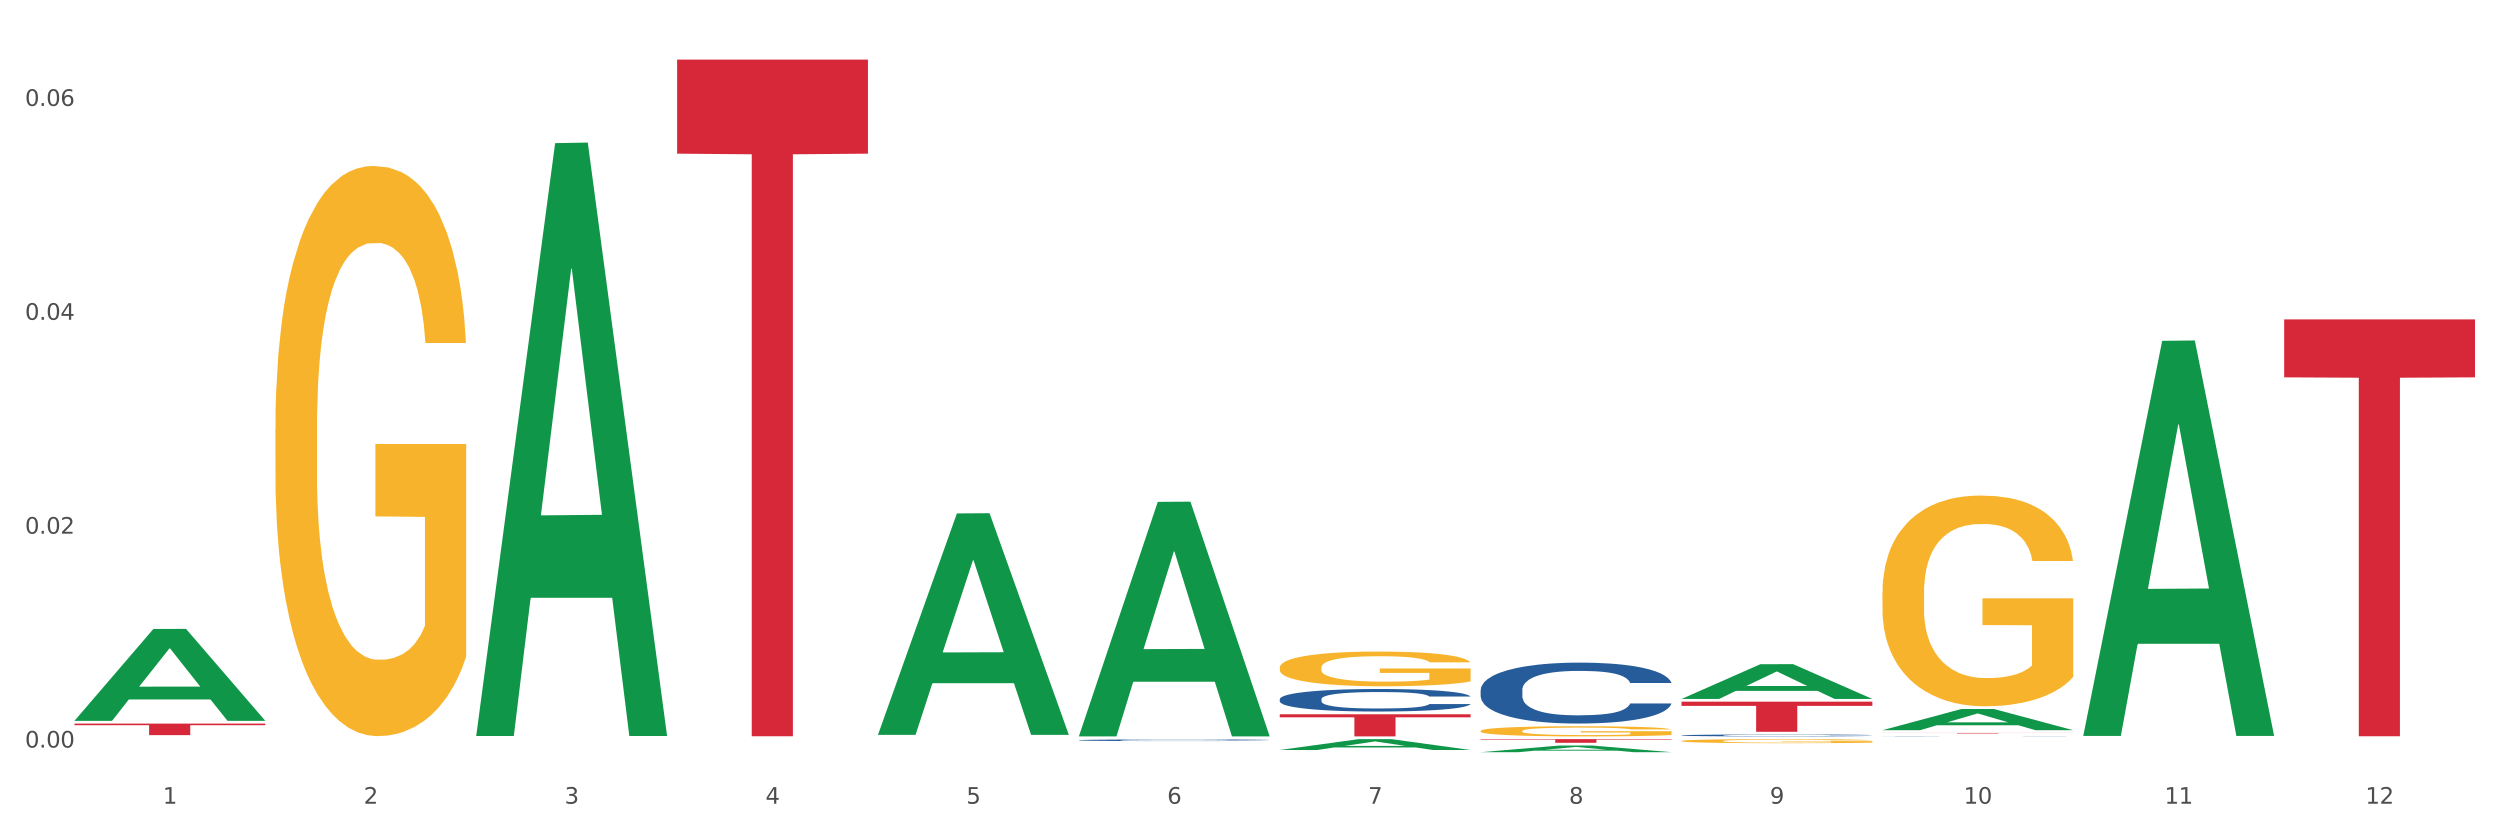
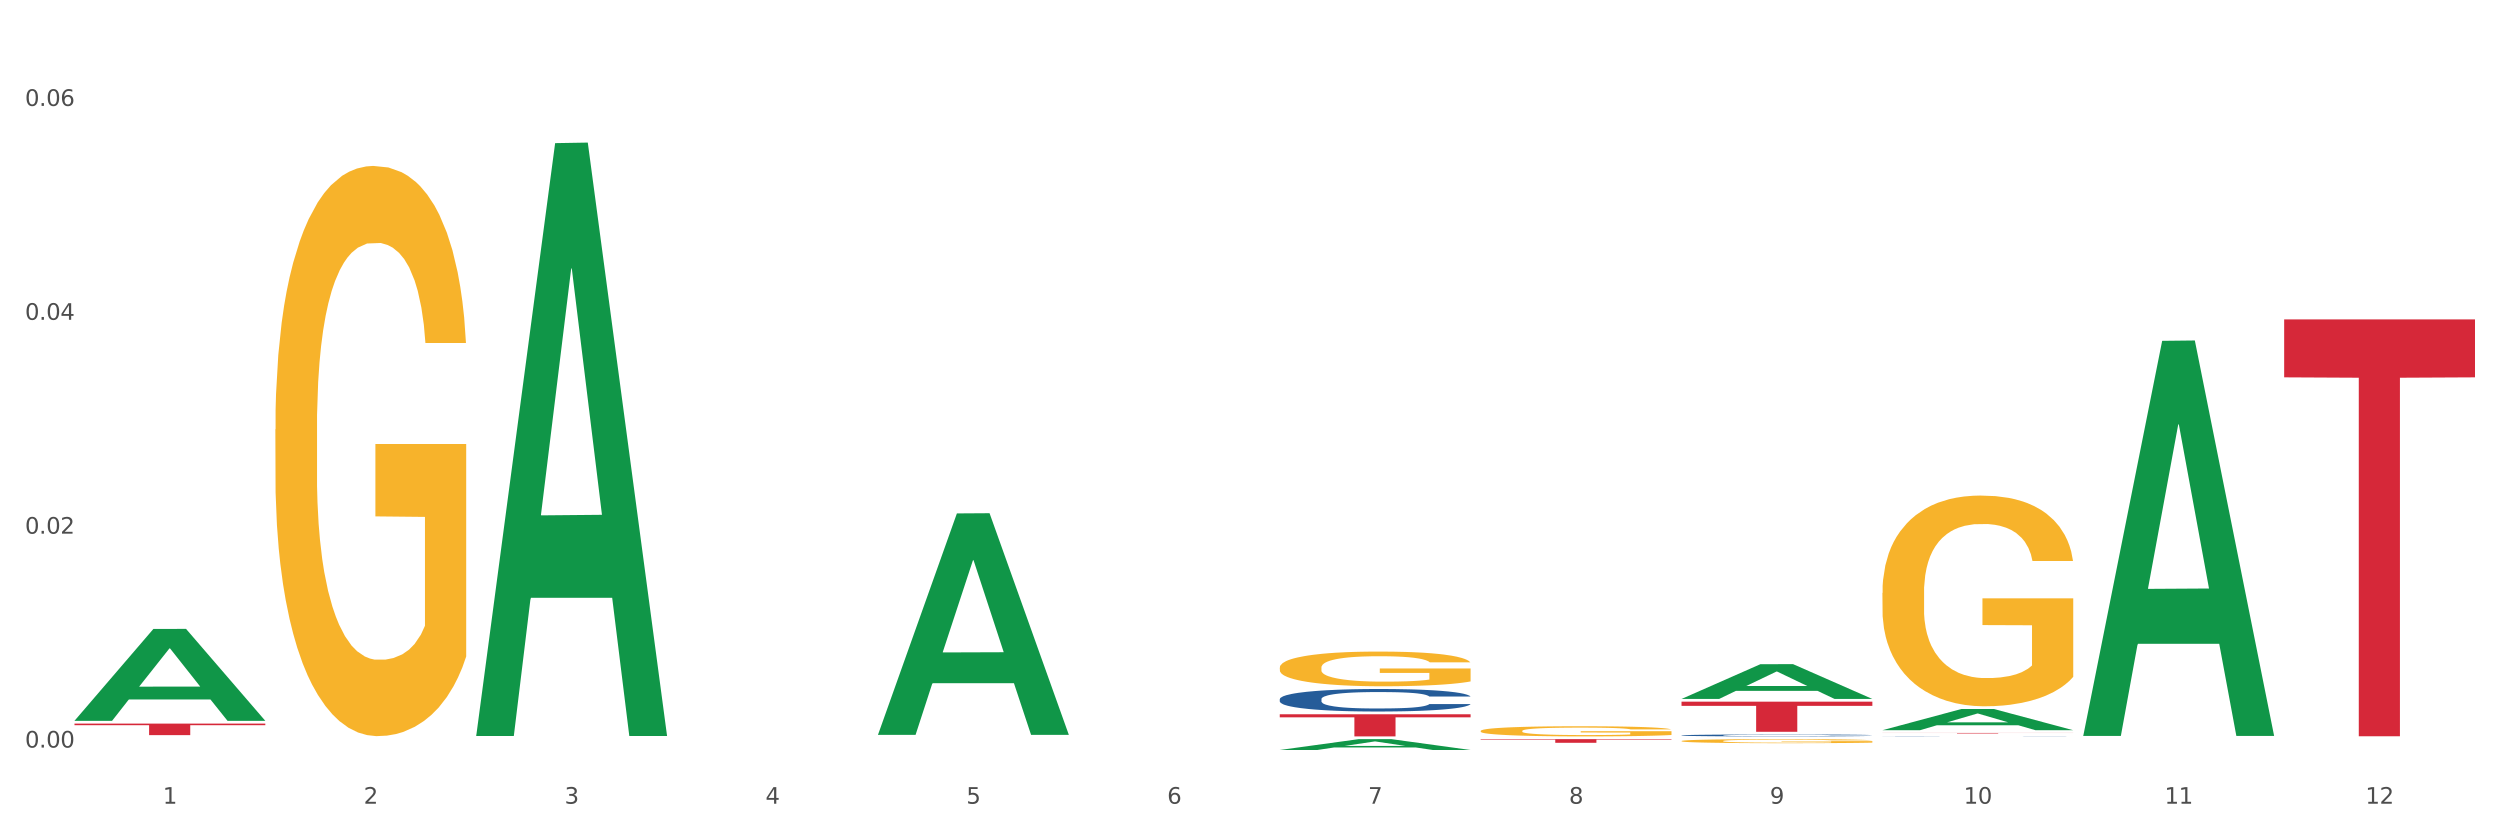
<svg xmlns="http://www.w3.org/2000/svg" xmlns:xlink="http://www.w3.org/1999/xlink" width="1080pt" height="360pt" viewBox="0 0 1080 360" version="1.1">
  <rect x="0" y="0" width="1080" height="360" fill="#333333" stroke="none" />
  <defs>
    <style type="text/css">*{stroke-linejoin: round; stroke-linecap: butt}</style>
  </defs>
  <g id="figure_1">
    <g id="patch_1">
      <path d="M 0 360  L 1080 360  L 1080 0  L 0 0  z " style="fill: #ffffff; stroke: #ffffff; stroke-linejoin: miter" />
    </g>
    <g id="axes_1">
      <g id="matplotlib.axis_1">
        <g id="xtick_1">
          <g id="text_1">
            <g style="fill: #4d4d4d" transform="translate(70.342 347.204) scale(0.096 -0.096)">
              <defs>
                <path id="DejaVuSans-31" d="M 794 531  L 1825 531  L 1825 4091  L 703 3866  L 703 4441  L 1819 4666  L 2450 4666  L 2450 531  L 3481 531  L 3481 0  L 794 0  L 794 531  z " transform="scale(0.016)" />
              </defs>
              <use xlink:href="#DejaVuSans-31" />
            </g>
          </g>
        </g>
        <g id="xtick_2">
          <g id="text_2">
            <g style="fill: #4d4d4d" transform="translate(157.122 347.204) scale(0.096 -0.096)">
              <defs>
                <path id="DejaVuSans-32" d="M 1228 531  L 3431 531  L 3431 0  L 469 0  L 469 531  Q 828 903 1448 1529  Q 2069 2156 2228 2338  Q 2531 2678 2651 2914  Q 2772 3150 2772 3378  Q 2772 3750 2511 3984  Q 2250 4219 1831 4219  Q 1534 4219 1204 4116  Q 875 4013 500 3803  L 500 4441  Q 881 4594 1212 4672  Q 1544 4750 1819 4750  Q 2544 4750 2975 4387  Q 3406 4025 3406 3419  Q 3406 3131 3298 2873  Q 3191 2616 2906 2266  Q 2828 2175 2409 1742  Q 1991 1309 1228 531  z " transform="scale(0.016)" />
              </defs>
              <use xlink:href="#DejaVuSans-32" />
            </g>
          </g>
        </g>
        <g id="xtick_3">
          <g id="text_3">
            <g style="fill: #4d4d4d" transform="translate(243.902 347.204) scale(0.096 -0.096)">
              <defs>
                <path id="DejaVuSans-33" d="M 2597 2516  Q 3050 2419 3304 2112  Q 3559 1806 3559 1356  Q 3559 666 3084 287  Q 2609 -91 1734 -91  Q 1441 -91 1130 -33  Q 819 25 488 141  L 488 750  Q 750 597 1062 519  Q 1375 441 1716 441  Q 2309 441 2620 675  Q 2931 909 2931 1356  Q 2931 1769 2642 2001  Q 2353 2234 1838 2234  L 1294 2234  L 1294 2753  L 1863 2753  Q 2328 2753 2575 2939  Q 2822 3125 2822 3475  Q 2822 3834 2567 4026  Q 2313 4219 1838 4219  Q 1578 4219 1281 4162  Q 984 4106 628 3988  L 628 4550  Q 988 4650 1302 4700  Q 1616 4750 1894 4750  Q 2613 4750 3031 4423  Q 3450 4097 3450 3541  Q 3450 3153 3228 2886  Q 3006 2619 2597 2516  z " transform="scale(0.016)" />
              </defs>
              <use xlink:href="#DejaVuSans-33" />
            </g>
          </g>
        </g>
        <g id="xtick_4">
          <g id="text_4">
            <g style="fill: #4d4d4d" transform="translate(330.683 347.204) scale(0.096 -0.096)">
              <defs>
                <path id="DejaVuSans-34" d="M 2419 4116  L 825 1625  L 2419 1625  L 2419 4116  z M 2253 4666  L 3047 4666  L 3047 1625  L 3713 1625  L 3713 1100  L 3047 1100  L 3047 0  L 2419 0  L 2419 1100  L 313 1100  L 313 1709  L 2253 4666  z " transform="scale(0.016)" />
              </defs>
              <use xlink:href="#DejaVuSans-34" />
            </g>
          </g>
        </g>
        <g id="xtick_5">
          <g id="text_5">
            <g style="fill: #4d4d4d" transform="translate(417.463 347.204) scale(0.096 -0.096)">
              <defs>
                <path id="DejaVuSans-35" d="M 691 4666  L 3169 4666  L 3169 4134  L 1269 4134  L 1269 2991  Q 1406 3038 1543 3061  Q 1681 3084 1819 3084  Q 2600 3084 3056 2656  Q 3513 2228 3513 1497  Q 3513 744 3044 326  Q 2575 -91 1722 -91  Q 1428 -91 1123 -41  Q 819 9 494 109  L 494 744  Q 775 591 1075 516  Q 1375 441 1709 441  Q 2250 441 2565 725  Q 2881 1009 2881 1497  Q 2881 1984 2565 2268  Q 2250 2553 1709 2553  Q 1456 2553 1204 2497  Q 953 2441 691 2322  L 691 4666  z " transform="scale(0.016)" />
              </defs>
              <use xlink:href="#DejaVuSans-35" />
            </g>
          </g>
        </g>
        <g id="xtick_6">
          <g id="text_6">
            <g style="fill: #4d4d4d" transform="translate(504.243 347.204) scale(0.096 -0.096)">
              <defs>
                <path id="DejaVuSans-36" d="M 2113 2584  Q 1688 2584 1439 2293  Q 1191 2003 1191 1497  Q 1191 994 1439 701  Q 1688 409 2113 409  Q 2538 409 2786 701  Q 3034 994 3034 1497  Q 3034 2003 2786 2293  Q 2538 2584 2113 2584  z M 3366 4563  L 3366 3988  Q 3128 4100 2886 4159  Q 2644 4219 2406 4219  Q 1781 4219 1451 3797  Q 1122 3375 1075 2522  Q 1259 2794 1537 2939  Q 1816 3084 2150 3084  Q 2853 3084 3261 2657  Q 3669 2231 3669 1497  Q 3669 778 3244 343  Q 2819 -91 2113 -91  Q 1303 -91 875 529  Q 447 1150 447 2328  Q 447 3434 972 4092  Q 1497 4750 2381 4750  Q 2619 4750 2861 4703  Q 3103 4656 3366 4563  z " transform="scale(0.016)" />
              </defs>
              <use xlink:href="#DejaVuSans-36" />
            </g>
          </g>
        </g>
        <g id="xtick_7">
          <g id="text_7">
            <g style="fill: #4d4d4d" transform="translate(591.024 347.204) scale(0.096 -0.096)">
              <defs>
                <path id="DejaVuSans-37" d="M 525 4666  L 3525 4666  L 3525 4397  L 1831 0  L 1172 0  L 2766 4134  L 525 4134  L 525 4666  z " transform="scale(0.016)" />
              </defs>
              <use xlink:href="#DejaVuSans-37" />
            </g>
          </g>
        </g>
        <g id="xtick_8">
          <g id="text_8">
            <g style="fill: #4d4d4d" transform="translate(677.804 347.204) scale(0.096 -0.096)">
              <defs>
                <path id="DejaVuSans-38" d="M 2034 2216  Q 1584 2216 1326 1975  Q 1069 1734 1069 1313  Q 1069 891 1326 650  Q 1584 409 2034 409  Q 2484 409 2743 651  Q 3003 894 3003 1313  Q 3003 1734 2745 1975  Q 2488 2216 2034 2216  z M 1403 2484  Q 997 2584 770 2862  Q 544 3141 544 3541  Q 544 4100 942 4425  Q 1341 4750 2034 4750  Q 2731 4750 3128 4425  Q 3525 4100 3525 3541  Q 3525 3141 3298 2862  Q 3072 2584 2669 2484  Q 3125 2378 3379 2068  Q 3634 1759 3634 1313  Q 3634 634 3220 271  Q 2806 -91 2034 -91  Q 1263 -91 848 271  Q 434 634 434 1313  Q 434 1759 690 2068  Q 947 2378 1403 2484  z M 1172 3481  Q 1172 3119 1398 2916  Q 1625 2713 2034 2713  Q 2441 2713 2670 2916  Q 2900 3119 2900 3481  Q 2900 3844 2670 4047  Q 2441 4250 2034 4250  Q 1625 4250 1398 4047  Q 1172 3844 1172 3481  z " transform="scale(0.016)" />
              </defs>
              <use xlink:href="#DejaVuSans-38" />
            </g>
          </g>
        </g>
        <g id="xtick_9">
          <g id="text_9">
            <g style="fill: #4d4d4d" transform="translate(764.584 347.204) scale(0.096 -0.096)">
              <defs>
                <path id="DejaVuSans-39" d="M 703 97  L 703 672  Q 941 559 1184 500  Q 1428 441 1663 441  Q 2288 441 2617 861  Q 2947 1281 2994 2138  Q 2813 1869 2534 1725  Q 2256 1581 1919 1581  Q 1219 1581 811 2004  Q 403 2428 403 3163  Q 403 3881 828 4315  Q 1253 4750 1959 4750  Q 2769 4750 3195 4129  Q 3622 3509 3622 2328  Q 3622 1225 3098 567  Q 2575 -91 1691 -91  Q 1453 -91 1209 -44  Q 966 3 703 97  z M 1959 2075  Q 2384 2075 2632 2365  Q 2881 2656 2881 3163  Q 2881 3666 2632 3958  Q 2384 4250 1959 4250  Q 1534 4250 1286 3958  Q 1038 3666 1038 3163  Q 1038 2656 1286 2365  Q 1534 2075 1959 2075  z " transform="scale(0.016)" />
              </defs>
              <use xlink:href="#DejaVuSans-39" />
            </g>
          </g>
        </g>
        <g id="xtick_10">
          <g id="text_10">
            <g style="fill: #4d4d4d" transform="translate(848.311 347.204) scale(0.096 -0.096)">
              <defs>
                <path id="DejaVuSans-30" d="M 2034 4250  Q 1547 4250 1301 3770  Q 1056 3291 1056 2328  Q 1056 1369 1301 889  Q 1547 409 2034 409  Q 2525 409 2770 889  Q 3016 1369 3016 2328  Q 3016 3291 2770 3770  Q 2525 4250 2034 4250  z M 2034 4750  Q 2819 4750 3233 4129  Q 3647 3509 3647 2328  Q 3647 1150 3233 529  Q 2819 -91 2034 -91  Q 1250 -91 836 529  Q 422 1150 422 2328  Q 422 3509 836 4129  Q 1250 4750 2034 4750  z " transform="scale(0.016)" />
              </defs>
              <use xlink:href="#DejaVuSans-31" />
              <use xlink:href="#DejaVuSans-30" transform="translate(63.623 0)" />
            </g>
          </g>
        </g>
        <g id="xtick_11">
          <g id="text_11">
            <g style="fill: #4d4d4d" transform="translate(935.091 347.204) scale(0.096 -0.096)">
              <use xlink:href="#DejaVuSans-31" />
              <use xlink:href="#DejaVuSans-31" transform="translate(63.623 0)" />
            </g>
          </g>
        </g>
        <g id="xtick_12">
          <g id="text_12">
            <g style="fill: #4d4d4d" transform="translate(1021.871 347.204) scale(0.096 -0.096)">
              <use xlink:href="#DejaVuSans-31" />
              <use xlink:href="#DejaVuSans-32" transform="translate(63.623 0)" />
            </g>
          </g>
        </g>
        <g id="xtick_13" />
        <g id="xtick_14" />
        <g id="xtick_15" />
        <g id="xtick_16" />
        <g id="xtick_17" />
        <g id="xtick_18" />
        <g id="xtick_19" />
        <g id="xtick_20" />
        <g id="xtick_21" />
        <g id="xtick_22" />
        <g id="xtick_23" />
      </g>
      <g id="matplotlib.axis_2">
        <g id="ytick_1">
          <g id="text_13">
            <g style="fill: #4d4d4d" transform="translate(10.8 322.953) scale(0.096 -0.096)">
              <defs>
                <path id="DejaVuSans-2e" d="M 684 794  L 1344 794  L 1344 0  L 684 0  L 684 794  z " transform="scale(0.016)" />
              </defs>
              <use xlink:href="#DejaVuSans-30" />
              <use xlink:href="#DejaVuSans-2e" transform="translate(63.623 0)" />
              <use xlink:href="#DejaVuSans-30" transform="translate(95.41 0)" />
              <use xlink:href="#DejaVuSans-30" transform="translate(159.033 0)" />
            </g>
          </g>
        </g>
        <g id="ytick_2">
          <g id="text_14">
            <g style="fill: #4d4d4d" transform="translate(10.8 230.552) scale(0.096 -0.096)">
              <use xlink:href="#DejaVuSans-30" />
              <use xlink:href="#DejaVuSans-2e" transform="translate(63.623 0)" />
              <use xlink:href="#DejaVuSans-30" transform="translate(95.41 0)" />
              <use xlink:href="#DejaVuSans-32" transform="translate(159.033 0)" />
            </g>
          </g>
        </g>
        <g id="ytick_3">
          <g id="text_15">
            <g style="fill: #4d4d4d" transform="translate(10.8 138.152) scale(0.096 -0.096)">
              <use xlink:href="#DejaVuSans-30" />
              <use xlink:href="#DejaVuSans-2e" transform="translate(63.623 0)" />
              <use xlink:href="#DejaVuSans-30" transform="translate(95.41 0)" />
              <use xlink:href="#DejaVuSans-34" transform="translate(159.033 0)" />
            </g>
          </g>
        </g>
        <g id="ytick_4">
          <g id="text_16">
            <g style="fill: #4d4d4d" transform="translate(10.8 45.752) scale(0.096 -0.096)">
              <use xlink:href="#DejaVuSans-30" />
              <use xlink:href="#DejaVuSans-2e" transform="translate(63.623 0)" />
              <use xlink:href="#DejaVuSans-30" transform="translate(95.41 0)" />
              <use xlink:href="#DejaVuSans-36" transform="translate(159.033 0)" />
            </g>
          </g>
        </g>
        <g id="ytick_5" />
        <g id="ytick_6" />
        <g id="ytick_7" />
      </g>
      <g id="PolyCollection_1">
        <path d="M 32.175 311.334  L 32.26 311.297  L 66.256 271.712  L 80.365 271.674  L 114.616 311.409  L 98.298 311.409  L 90.904 302.156  L 55.803 302.156  L 55.548 302.305  L 48.408 311.409  L 32.175 311.409  L 32.175 311.334  L 60.222 296.634  L 86.484 296.597  L 73.481 280.144  L 73.311 280.069  L 73.141 280.181  L 60.137 296.597  L 60.222 296.634  L 32.175 311.334  z " clip-path="url(#pf0a79b059c)" style="fill: #109648" />
        <path d="M 726.418 320.114  L 726.515 320.113  L 726.515 320.055  L 726.71 320.006  L 727.683 319.886  L 729.143 319.787  L 730.214 319.734  L 731.284 319.691  L 732.55 319.647  L 734.107 319.603  L 736.93 319.537  L 738.682 319.504  L 740.823 319.468  L 744.716 319.417  L 747.539 319.388  L 750.459 319.364  L 755.228 319.336  L 758.343 319.323  L 761.652 319.313  L 765.643 319.307  L 768.66 319.305  L 775.279 319.31  L 780.924 319.325  L 783.65 319.336  L 787.154 319.355  L 789.003 319.368  L 792.02 319.393  L 795.135 319.427  L 797.276 319.456  L 800.488 319.51  L 802.922 319.564  L 805.16 319.631  L 806.328 319.678  L 807.204 319.721  L 807.983 319.771  L 808.762 319.849  L 791.242 319.849  L 790.56 319.793  L 789.49 319.74  L 787.932 319.689  L 786.57 319.657  L 784.234 319.617  L 782.092 319.591  L 779.854 319.572  L 777.128 319.556  L 774.987 319.548  L 771.97 319.542  L 766.032 319.544  L 762.042 319.556  L 759.316 319.572  L 757.564 319.587  L 756.007 319.603  L 754.255 319.625  L 752.211 319.659  L 750.751 319.689  L 749.291 319.727  L 748.123 319.766  L 747.052 319.811  L 746.176 319.858  L 745.495 319.908  L 744.911 319.969  L 744.424 320.069  L 744.424 320.289  L 744.619 320.338  L 745.106 320.404  L 745.69 320.453  L 746.663 320.512  L 747.539 320.552  L 749.194 320.61  L 751.043 320.658  L 752.503 320.688  L 753.963 320.714  L 756.494 320.749  L 759.316 320.778  L 761.75 320.795  L 765.059 320.811  L 767.298 320.818  L 769.244 320.821  L 774.014 320.821  L 777.42 320.816  L 781.216 320.805  L 784.136 320.79  L 786.57 320.773  L 789.295 320.744  L 791.047 320.717  L 791.047 320.383  L 769.634 320.381  L 769.634 320.159  L 808.859 320.159  L 808.859 320.811  L 807.204 320.845  L 805.355 320.875  L 803.408 320.902  L 800.488 320.936  L 796.984 320.968  L 793.87 320.99  L 790.56 321.009  L 786.667 321.027  L 781.606 321.043  L 778.491 321.049  L 774.598 321.054  L 770.023 321.056  L 766.032 321.053  L 762.139 321.045  L 758.051 321.03  L 754.06 321.009  L 751.043 320.989  L 748.026 320.963  L 744.814 320.93  L 742.283 320.898  L 740.336 320.869  L 738.195 320.832  L 735.859 320.784  L 734.107 320.741  L 732.55 320.696  L 730.895 320.639  L 729.727 320.589  L 728.559 320.527  L 727.878 320.48  L 727.099 320.408  L 726.515 320.308  L 726.418 320.114  z " clip-path="url(#pf0a79b059c)" style="fill: #f7b32b" />
        <path d="M 813.198 256.148  L 813.295 256.065  L 813.295 253.072  L 813.49 250.494  L 814.463 244.258  L 815.923 239.103  L 816.994 236.36  L 818.065 234.115  L 819.33 231.87  L 820.887 229.542  L 823.71 226.133  L 825.462 224.387  L 827.603 222.558  L 831.497 219.897  L 834.319 218.401  L 837.239 217.153  L 842.009 215.657  L 845.123 214.992  L 848.433 214.493  L 852.423 214.16  L 855.441 214.077  L 862.059 214.327  L 867.705 215.075  L 870.43 215.657  L 873.934 216.655  L 875.783 217.32  L 878.801 218.65  L 881.915 220.396  L 884.057 221.893  L 887.269 224.72  L 889.702 227.546  L 891.941 231.038  L 893.109 233.45  L 893.985 235.694  L 894.763 238.272  L 895.542 242.346  L 878.022 242.346  L 877.341 239.436  L 876.27 236.692  L 874.713 234.032  L 873.35 232.369  L 871.014 230.29  L 868.873 228.96  L 866.634 227.962  L 863.909 227.131  L 861.767 226.715  L 858.75 226.382  L 852.813 226.466  L 848.822 227.131  L 846.097 227.962  L 844.345 228.71  L 842.787 229.542  L 841.035 230.706  L 838.991 232.452  L 837.531 234.032  L 836.071 236.027  L 834.903 238.023  L 833.833 240.351  L 832.957 242.845  L 832.275 245.422  L 831.691 248.582  L 831.205 253.82  L 831.205 265.211  L 831.399 267.788  L 831.886 271.197  L 832.47 273.774  L 833.443 276.851  L 834.319 278.929  L 835.974 281.922  L 837.823 284.417  L 839.283 285.996  L 840.743 287.327  L 843.274 289.156  L 846.097 290.653  L 848.53 291.567  L 851.839 292.399  L 854.078 292.731  L 856.025 292.897  L 860.794 292.897  L 864.201 292.648  L 867.997 292.066  L 870.917 291.318  L 873.35 290.403  L 876.075 288.906  L 877.827 287.493  L 877.827 270.116  L 856.414 270.033  L 856.414 258.476  L 895.639 258.476  L 895.639 292.399  L 893.985 294.145  L 892.135 295.724  L 890.189 297.138  L 887.269 298.884  L 883.765 300.547  L 880.65 301.711  L 877.341 302.708  L 873.447 303.623  L 868.386 304.454  L 865.271 304.787  L 861.378 305.036  L 856.803 305.12  L 852.813 304.953  L 848.919 304.538  L 844.831 303.789  L 840.841 302.708  L 837.823 301.627  L 834.806 300.297  L 831.594 298.551  L 829.063 296.888  L 827.117 295.392  L 824.975 293.479  L 822.639 290.985  L 820.887 288.74  L 819.33 286.412  L 817.675 283.419  L 816.507 280.842  L 815.339 277.599  L 814.658 275.188  L 813.879 271.446  L 813.295 266.208  L 813.198 256.148  z " clip-path="url(#pf0a79b059c)" style="fill: #f7b32b" />
        <path d="M 813.198 316.628  L 895.639 316.628  L 895.639 316.66  L 863.21 316.66  L 863.21 316.859  L 845.432 316.859  L 845.432 316.66  L 813.198 316.66  L 813.198 316.628  L 813.198 316.628  z " clip-path="url(#pf0a79b059c)" style="fill: #d62839" />
        <path d="M 726.418 303.125  L 808.859 303.125  L 808.859 304.932  L 776.429 304.944  L 776.429 316.124  L 758.652 316.124  L 758.652 304.944  L 726.418 304.932  L 726.418 303.138  L 726.418 303.125  z " clip-path="url(#pf0a79b059c)" style="fill: #d62839" />
        <path d="M 639.637 319.305  L 722.079 319.305  L 722.079 319.525  L 689.649 319.526  L 689.649 320.885  L 671.872 320.885  L 671.872 319.526  L 639.637 319.525  L 639.637 319.307  L 639.637 319.305  z " clip-path="url(#pf0a79b059c)" style="fill: #d62839" />
        <path d="M 552.857 308.552  L 635.298 308.552  L 635.298 309.883  L 602.869 309.892  L 602.869 318.131  L 585.091 318.131  L 585.091 309.892  L 552.857 309.883  L 552.857 308.561  L 552.857 308.552  z " clip-path="url(#pf0a79b059c)" style="fill: #d62839" />
        <path d="M 639.637 315.769  L 639.735 315.765  L 639.735 315.621  L 639.929 315.496  L 640.903 315.196  L 642.363 314.947  L 643.433 314.815  L 644.504 314.706  L 645.769 314.598  L 647.327 314.486  L 650.149 314.321  L 651.901 314.237  L 654.043 314.149  L 657.936 314.021  L 660.759 313.948  L 663.679 313.888  L 668.448 313.816  L 671.563 313.784  L 674.872 313.76  L 678.863 313.744  L 681.88 313.74  L 688.499 313.752  L 694.144 313.788  L 696.869 313.816  L 700.373 313.864  L 702.223 313.896  L 705.24 313.96  L 708.355 314.045  L 710.496 314.117  L 713.708 314.253  L 716.141 314.389  L 718.38 314.558  L 719.548 314.674  L 720.424 314.782  L 721.203 314.907  L 721.981 315.103  L 704.461 315.103  L 703.78 314.963  L 702.709 314.831  L 701.152 314.702  L 699.789 314.622  L 697.453 314.522  L 695.312 314.458  L 693.073 314.41  L 690.348 314.369  L 688.207 314.349  L 685.189 314.333  L 679.252 314.337  L 675.261 314.369  L 672.536 314.41  L 670.784 314.446  L 669.227 314.486  L 667.475 314.542  L 665.431 314.626  L 663.971 314.702  L 662.511 314.799  L 661.343 314.895  L 660.272 315.007  L 659.396 315.127  L 658.715 315.252  L 658.131 315.404  L 657.644 315.657  L 657.644 316.206  L 657.839 316.33  L 658.325 316.495  L 658.909 316.619  L 659.883 316.768  L 660.759 316.868  L 662.413 317.012  L 664.263 317.133  L 665.723 317.209  L 667.183 317.273  L 669.713 317.361  L 672.536 317.433  L 674.969 317.477  L 678.279 317.518  L 680.517 317.534  L 682.464 317.542  L 687.233 317.542  L 690.64 317.53  L 694.436 317.502  L 697.356 317.465  L 699.789 317.421  L 702.515 317.349  L 704.267 317.281  L 704.267 316.443  L 682.853 316.439  L 682.853 315.881  L 722.079 315.881  L 722.079 317.518  L 720.424 317.602  L 718.575 317.678  L 716.628 317.746  L 713.708 317.83  L 710.204 317.911  L 707.089 317.967  L 703.78 318.015  L 699.887 318.059  L 694.825 318.099  L 691.711 318.115  L 687.817 318.127  L 683.243 318.131  L 679.252 318.123  L 675.359 318.103  L 671.271 318.067  L 667.28 318.015  L 664.263 317.963  L 661.245 317.899  L 658.033 317.814  L 655.503 317.734  L 653.556 317.662  L 651.415 317.57  L 649.079 317.449  L 647.327 317.341  L 645.769 317.229  L 644.115 317.084  L 642.947 316.96  L 641.779 316.804  L 641.097 316.687  L 640.319 316.507  L 639.735 316.254  L 639.637 315.769  z " clip-path="url(#pf0a79b059c)" style="fill: #f7b32b" />
-         <path d="M 292.516 25.759  L 374.957 25.759  L 374.957 66.382  L 342.528 66.657  L 342.528 318.079  L 324.75 318.079  L 324.75 66.657  L 292.516 66.382  L 292.516 26.034  L 292.516 25.759  z " clip-path="url(#pf0a79b059c)" style="fill: #d62839" />
-         <path d="M 466.077 319.756  L 466.174 319.756  L 466.174 319.737  L 466.466 319.713  L 467.538 319.667  L 468.903 319.632  L 471.241 319.592  L 472.508 319.575  L 474.165 319.556  L 477.576 319.525  L 481.474 319.499  L 484.202 319.485  L 486.248 319.475  L 490.829 319.459  L 493.46 319.452  L 496.188 319.446  L 498.527 319.442  L 502.425 319.438  L 505.543 319.436  L 509.149 319.435  L 512.17 319.436  L 516.165 319.438  L 522.012 319.446  L 524.253 319.451  L 527.274 319.458  L 530.393 319.469  L 532.926 319.479  L 535.85 319.494  L 538.871 319.514  L 541.794 319.539  L 543.84 319.562  L 545.497 319.586  L 546.959 319.615  L 548.031 319.647  L 548.518 319.674  L 530.685 319.674  L 530.198 319.65  L 529.223 319.624  L 528.249 319.606  L 527.177 319.592  L 525.52 319.575  L 524.058 319.565  L 521.622 319.553  L 519.381 319.545  L 517.529 319.54  L 515.288 319.536  L 510.513 319.532  L 507.102 319.532  L 504.959 319.534  L 502.327 319.537  L 500.086 319.541  L 497.455 319.549  L 495.409 319.558  L 493.362 319.569  L 492.193 319.577  L 490.439 319.591  L 489.269 319.603  L 487.71 319.623  L 486.833 319.637  L 485.274 319.675  L 484.592 319.702  L 484.3 319.721  L 484.105 319.742  L 484.105 319.844  L 484.689 319.89  L 485.177 319.909  L 485.956 319.931  L 487.418 319.96  L 489.562 319.988  L 491.803 320.009  L 493.655 320.021  L 495.409 320.03  L 497.163 320.037  L 499.307 320.044  L 501.061 320.048  L 503.692 320.052  L 506.81 320.054  L 509.246 320.054  L 514.216 320.05  L 516.457 320.047  L 518.601 320.043  L 520.94 320.035  L 522.792 320.027  L 523.864 320.022  L 525.618 320.009  L 526.982 319.996  L 528.151 319.981  L 528.931 319.968  L 529.808 319.948  L 530.49 319.926  L 530.685 319.914  L 548.518 319.914  L 548.128 319.938  L 547.446 319.961  L 546.082 319.992  L 545.01 320.009  L 543.353 320.031  L 541.599 320.049  L 539.163 320.069  L 536.922 320.084  L 534.583 320.097  L 532.049 320.109  L 527.469 320.125  L 525.813 320.13  L 522.304 320.138  L 519.576 320.142  L 515.58 320.147  L 511.488 320.15  L 507.2 320.15  L 503.399 320.149  L 499.209 320.145  L 496.578 320.141  L 493.655 320.135  L 490.244 320.126  L 487.028 320.115  L 484.007 320.102  L 481.181 320.087  L 478.55 320.07  L 475.139 320.042  L 472.606 320.014  L 470.754 319.989  L 469.487 319.967  L 468.221 319.94  L 467.538 319.921  L 466.466 319.875  L 466.077 319.833  L 466.077 319.756  z " clip-path="url(#pf0a79b059c)" style="fill: #255c99" />
        <path d="M 552.857 302.019  L 552.954 302.01  L 552.954 301.761  L 553.247 301.423  L 554.319 300.801  L 555.683 300.33  L 558.022 299.779  L 559.289 299.548  L 560.945 299.29  L 564.356 298.873  L 568.254 298.517  L 570.982 298.322  L 573.029 298.197  L 577.609 297.975  L 580.24 297.877  L 582.969 297.797  L 585.307 297.744  L 589.205 297.682  L 592.324 297.655  L 595.929 297.646  L 598.95 297.655  L 602.945 297.691  L 608.792 297.797  L 611.034 297.859  L 614.055 297.966  L 617.173 298.108  L 619.707 298.25  L 622.63 298.455  L 625.651 298.721  L 628.574 299.059  L 630.621 299.37  L 632.277 299.699  L 633.739 300.099  L 634.811 300.534  L 635.298 300.899  L 617.465 300.899  L 616.978 300.57  L 616.004 300.214  L 615.029 299.975  L 613.957 299.779  L 612.301 299.557  L 610.839 299.415  L 608.403 299.246  L 606.161 299.139  L 604.31 299.077  L 602.068 299.024  L 597.293 298.97  L 593.883 298.97  L 591.739 298.988  L 589.108 299.033  L 586.866 299.095  L 584.235 299.201  L 582.189 299.317  L 580.143 299.468  L 578.973 299.575  L 577.219 299.77  L 576.05 299.93  L 574.491 300.206  L 573.614 300.401  L 572.054 300.908  L 571.372 301.281  L 571.08 301.539  L 570.885 301.823  L 570.885 303.209  L 571.47 303.831  L 571.957 304.098  L 572.736 304.4  L 574.198 304.791  L 576.342 305.173  L 578.583 305.449  L 580.435 305.618  L 582.189 305.742  L 583.943 305.84  L 586.087 305.929  L 587.841 305.982  L 590.472 306.035  L 593.59 306.062  L 596.027 306.062  L 600.997 306.018  L 603.238 305.973  L 605.382 305.911  L 607.72 305.813  L 609.572 305.707  L 610.644 305.627  L 612.398 305.458  L 613.762 305.28  L 614.932 305.076  L 615.711 304.898  L 616.588 304.631  L 617.27 304.329  L 617.465 304.169  L 635.298 304.169  L 634.909 304.489  L 634.226 304.8  L 632.862 305.218  L 631.79 305.458  L 630.134 305.751  L 628.379 306  L 625.943 306.275  L 623.702 306.48  L 621.363 306.658  L 618.83 306.817  L 614.249 307.04  L 612.593 307.102  L 609.085 307.209  L 606.356 307.271  L 602.361 307.333  L 598.268 307.368  L 593.98 307.377  L 590.18 307.36  L 585.989 307.306  L 583.358 307.253  L 580.435 307.173  L 577.024 307.049  L 573.808 306.897  L 570.788 306.72  L 567.962 306.515  L 565.33 306.284  L 561.92 305.902  L 559.386 305.529  L 557.535 305.182  L 556.268 304.889  L 555.001 304.516  L 554.319 304.258  L 553.247 303.636  L 552.857 303.058  L 552.857 302.019  z " clip-path="url(#pf0a79b059c)" style="fill: #255c99" />
-         <path d="M 639.637 298.078  L 639.735 298.053  L 639.735 297.381  L 640.027 296.468  L 641.099 294.786  L 642.463 293.512  L 644.802 292.023  L 646.069 291.398  L 647.726 290.701  L 651.136 289.572  L 655.034 288.611  L 657.763 288.082  L 659.809 287.746  L 664.389 287.145  L 667.02 286.881  L 669.749 286.665  L 672.088 286.521  L 675.986 286.353  L 679.104 286.28  L 682.71 286.256  L 685.73 286.28  L 689.726 286.377  L 695.573 286.665  L 697.814 286.833  L 700.835 287.121  L 703.953 287.506  L 706.487 287.89  L 709.41 288.443  L 712.431 289.164  L 715.355 290.077  L 717.401 290.918  L 719.058 291.807  L 720.519 292.888  L 721.591 294.065  L 722.079 295.05  L 704.246 295.05  L 703.758 294.161  L 702.784 293.2  L 701.809 292.551  L 700.737 292.023  L 699.081 291.422  L 697.619 291.038  L 695.183 290.581  L 692.942 290.293  L 691.09 290.125  L 688.849 289.981  L 684.074 289.836  L 680.663 289.836  L 678.519 289.884  L 675.888 290.005  L 673.647 290.173  L 671.016 290.461  L 668.969 290.773  L 666.923 291.182  L 665.754 291.47  L 663.999 291.999  L 662.83 292.431  L 661.271 293.176  L 660.394 293.705  L 658.835 295.074  L 658.153 296.083  L 657.86 296.78  L 657.665 297.549  L 657.665 301.297  L 658.25 302.979  L 658.737 303.7  L 659.517 304.517  L 660.979 305.574  L 663.122 306.607  L 665.364 307.352  L 667.215 307.808  L 668.969 308.145  L 670.723 308.409  L 672.867 308.649  L 674.621 308.793  L 677.252 308.938  L 680.371 309.01  L 682.807 309.01  L 687.777 308.89  L 690.018 308.769  L 692.162 308.601  L 694.501 308.337  L 696.352 308.049  L 697.424 307.832  L 699.178 307.376  L 700.543 306.895  L 701.712 306.343  L 702.492 305.862  L 703.369 305.141  L 704.051 304.324  L 704.246 303.892  L 722.079 303.892  L 721.689 304.757  L 721.007 305.598  L 719.642 306.727  L 718.571 307.376  L 716.914 308.169  L 715.16 308.841  L 712.724 309.586  L 710.482 310.139  L 708.144 310.619  L 705.61 311.052  L 701.03 311.653  L 699.373 311.821  L 695.865 312.109  L 693.136 312.277  L 689.141 312.445  L 685.048 312.542  L 680.761 312.566  L 676.96 312.518  L 672.77 312.373  L 670.139 312.229  L 667.215 312.013  L 663.805 311.677  L 660.589 311.268  L 657.568 310.788  L 654.742 310.235  L 652.111 309.61  L 648.7 308.577  L 646.166 307.568  L 644.315 306.631  L 643.048 305.838  L 641.781 304.829  L 641.099 304.132  L 640.027 302.45  L 639.637 300.889  L 639.637 298.078  z " clip-path="url(#pf0a79b059c)" style="fill: #255c99" />
        <path d="M 118.955 185.509  L 119.053 185.284  L 119.053 177.185  L 119.247 170.211  L 120.221 153.339  L 121.681 139.391  L 122.751 131.967  L 123.822 125.893  L 125.087 119.818  L 126.645 113.519  L 129.467 104.296  L 131.219 99.571  L 133.361 94.622  L 137.254 87.423  L 140.077 83.374  L 142.997 79.999  L 147.766 75.95  L 150.881 74.15  L 154.19 72.8  L 158.181 71.9  L 161.198 71.675  L 167.817 72.35  L 173.462 74.375  L 176.187 75.95  L 179.691 78.649  L 181.541 80.449  L 184.558 84.048  L 187.673 88.773  L 189.814 92.822  L 193.026 100.471  L 195.459 108.12  L 197.698 117.569  L 198.866 124.093  L 199.742 130.167  L 200.521 137.141  L 201.299 148.164  L 183.779 148.164  L 183.098 140.291  L 182.027 132.867  L 180.47 125.668  L 179.107 121.168  L 176.771 115.544  L 174.63 111.945  L 172.391 109.245  L 169.666 106.995  L 167.525 105.87  L 164.507 104.971  L 158.57 105.195  L 154.579 106.995  L 151.854 109.245  L 150.102 111.27  L 148.545 113.519  L 146.793 116.669  L 144.749 121.393  L 143.289 125.668  L 141.829 131.067  L 140.661 136.466  L 139.59 142.765  L 138.714 149.514  L 138.033 156.488  L 137.449 165.037  L 136.962 179.21  L 136.962 210.031  L 137.157 217.005  L 137.643 226.229  L 138.227 233.203  L 139.201 241.526  L 140.077 247.151  L 141.731 255.25  L 143.581 261.999  L 145.041 266.273  L 146.501 269.872  L 149.031 274.822  L 151.854 278.871  L 154.287 281.346  L 157.597 283.596  L 159.835 284.495  L 161.782 284.945  L 166.551 284.945  L 169.958 284.27  L 173.754 282.696  L 176.674 280.671  L 179.107 278.196  L 181.833 274.147  L 183.585 270.322  L 183.585 223.304  L 162.171 223.079  L 162.171 191.808  L 201.397 191.808  L 201.397 283.596  L 199.742 288.32  L 197.893 292.594  L 195.946 296.419  L 193.026 301.143  L 189.522 305.642  L 186.407 308.792  L 183.098 311.492  L 179.205 313.966  L 174.143 316.216  L 171.029 317.116  L 167.135 317.791  L 162.561 318.016  L 158.57 317.566  L 154.677 316.441  L 150.589 314.416  L 146.598 311.492  L 143.581 308.567  L 140.563 304.968  L 137.351 300.243  L 134.821 295.744  L 132.874 291.694  L 130.733 286.52  L 128.397 279.771  L 126.645 273.697  L 125.087 267.398  L 123.433 259.299  L 122.265 252.325  L 121.097 243.551  L 120.415 237.027  L 119.637 226.903  L 119.053 212.73  L 118.955 185.509  z " clip-path="url(#pf0a79b059c)" style="fill: #f7b32b" />
        <path d="M 726.418 317.672  L 726.515 317.672  L 726.515 317.65  L 726.807 317.621  L 727.879 317.568  L 729.244 317.528  L 731.582 317.481  L 732.849 317.461  L 734.506 317.439  L 737.917 317.403  L 741.815 317.373  L 744.543 317.356  L 746.589 317.345  L 751.17 317.326  L 753.801 317.318  L 756.529 317.311  L 758.868 317.306  L 762.766 317.301  L 765.884 317.299  L 769.49 317.298  L 772.511 317.299  L 776.506 317.302  L 782.353 317.311  L 784.594 317.316  L 787.615 317.325  L 790.734 317.338  L 793.267 317.35  L 796.191 317.367  L 799.212 317.39  L 802.135 317.419  L 804.181 317.446  L 805.838 317.474  L 807.3 317.508  L 808.372 317.545  L 808.859 317.576  L 791.026 317.576  L 790.539 317.548  L 789.564 317.518  L 788.59 317.497  L 787.518 317.481  L 785.861 317.462  L 784.399 317.449  L 781.963 317.435  L 779.722 317.426  L 777.87 317.421  L 775.629 317.416  L 770.854 317.411  L 767.443 317.411  L 765.3 317.413  L 762.668 317.417  L 760.427 317.422  L 757.796 317.431  L 755.75 317.441  L 753.703 317.454  L 752.534 317.463  L 750.78 317.48  L 749.61 317.494  L 748.051 317.517  L 747.174 317.534  L 745.615 317.577  L 744.933 317.609  L 744.641 317.631  L 744.446 317.656  L 744.446 317.774  L 745.03 317.828  L 745.518 317.85  L 746.297 317.876  L 747.759 317.91  L 749.903 317.942  L 752.144 317.966  L 753.996 317.981  L 755.75 317.991  L 757.504 318  L 759.648 318.007  L 761.402 318.012  L 764.033 318.016  L 767.151 318.019  L 769.587 318.019  L 774.557 318.015  L 776.798 318.011  L 778.942 318.006  L 781.281 317.997  L 783.133 317.988  L 784.205 317.981  L 785.959 317.967  L 787.323 317.952  L 788.492 317.934  L 789.272 317.919  L 790.149 317.896  L 790.831 317.87  L 791.026 317.856  L 808.859 317.856  L 808.469 317.884  L 807.787 317.911  L 806.423 317.946  L 805.351 317.967  L 803.694 317.992  L 801.94 318.013  L 799.504 318.037  L 797.263 318.054  L 794.924 318.07  L 792.39 318.083  L 787.81 318.102  L 786.154 318.108  L 782.645 318.117  L 779.917 318.122  L 775.921 318.127  L 771.829 318.13  L 767.541 318.131  L 763.74 318.13  L 759.55 318.125  L 756.919 318.121  L 753.996 318.114  L 750.585 318.103  L 747.369 318.09  L 744.348 318.075  L 741.522 318.057  L 738.891 318.038  L 735.48 318.005  L 732.947 317.973  L 731.095 317.943  L 729.828 317.918  L 728.562 317.886  L 727.879 317.864  L 726.807 317.811  L 726.418 317.761  L 726.418 317.672  z " clip-path="url(#pf0a79b059c)" style="fill: #255c99" />
        <path d="M 813.198 318.077  L 813.295 318.077  L 813.295 318.074  L 813.588 318.071  L 814.66 318.065  L 816.024 318.06  L 818.363 318.054  L 819.63 318.052  L 821.286 318.049  L 824.697 318.045  L 828.595 318.042  L 831.323 318.04  L 833.37 318.038  L 837.95 318.036  L 840.581 318.035  L 843.31 318.034  L 845.648 318.034  L 849.546 318.033  L 852.665 318.033  L 856.27 318.033  L 859.291 318.033  L 863.286 318.033  L 869.133 318.034  L 871.375 318.035  L 874.396 318.036  L 877.514 318.038  L 880.048 318.039  L 882.971 318.041  L 885.992 318.044  L 888.915 318.047  L 890.962 318.05  L 892.618 318.054  L 894.08 318.058  L 895.152 318.062  L 895.639 318.066  L 877.806 318.066  L 877.319 318.062  L 876.345 318.059  L 875.37 318.056  L 874.298 318.054  L 872.642 318.052  L 871.18 318.051  L 868.744 318.049  L 866.502 318.048  L 864.651 318.047  L 862.409 318.047  L 857.634 318.046  L 854.224 318.046  L 852.08 318.046  L 849.449 318.047  L 847.207 318.048  L 844.576 318.049  L 842.53 318.05  L 840.484 318.051  L 839.314 318.052  L 837.56 318.054  L 836.391 318.056  L 834.832 318.059  L 833.955 318.061  L 832.395 318.066  L 831.713 318.07  L 831.421 318.072  L 831.226 318.075  L 831.226 318.089  L 831.811 318.095  L 832.298 318.098  L 833.077 318.101  L 834.539 318.105  L 836.683 318.109  L 838.924 318.112  L 840.776 318.113  L 842.53 318.115  L 844.284 318.116  L 846.428 318.117  L 848.182 318.117  L 850.813 318.118  L 853.931 318.118  L 856.368 318.118  L 861.338 318.117  L 863.579 318.117  L 865.723 318.116  L 868.061 318.115  L 869.913 318.114  L 870.985 318.113  L 872.739 318.112  L 874.103 318.11  L 875.273 318.108  L 876.052 318.106  L 876.929 318.103  L 877.611 318.1  L 877.806 318.099  L 895.639 318.099  L 895.25 318.102  L 894.567 318.105  L 893.203 318.109  L 892.131 318.112  L 890.475 318.115  L 888.72 318.117  L 886.284 318.12  L 884.043 318.122  L 881.704 318.124  L 879.171 318.126  L 874.59 318.128  L 872.934 318.128  L 869.426 318.129  L 866.697 318.13  L 862.702 318.131  L 858.609 318.131  L 854.321 318.131  L 850.521 318.131  L 846.33 318.13  L 843.699 318.13  L 840.776 318.129  L 837.365 318.128  L 834.149 318.126  L 831.129 318.125  L 828.303 318.122  L 825.671 318.12  L 822.261 318.116  L 819.727 318.112  L 817.876 318.109  L 816.609 318.106  L 815.342 318.102  L 814.66 318.1  L 813.588 318.093  L 813.198 318.088  L 813.198 318.077  z " clip-path="url(#pf0a79b059c)" style="fill: #255c99" />
        <path d="M 32.175 312.583  L 114.616 312.583  L 114.616 313.279  L 82.187 313.283  L 82.187 317.588  L 64.409 317.588  L 64.409 313.283  L 32.175 313.279  L 32.175 312.588  L 32.175 312.583  z " clip-path="url(#pf0a79b059c)" style="fill: #d62839" />
        <path d="M 552.857 288.407  L 552.954 288.393  L 552.954 287.9  L 553.149 287.476  L 554.122 286.449  L 555.582 285.6  L 556.653 285.148  L 557.724 284.778  L 558.989 284.408  L 560.546 284.025  L 563.369 283.464  L 565.121 283.176  L 567.262 282.875  L 571.156 282.437  L 573.978 282.19  L 576.898 281.985  L 581.668 281.738  L 584.782 281.629  L 588.092 281.547  L 592.082 281.492  L 595.1 281.478  L 601.718 281.519  L 607.364 281.642  L 610.089 281.738  L 613.593 281.903  L 615.442 282.012  L 618.46 282.231  L 621.574 282.519  L 623.716 282.765  L 626.928 283.231  L 629.361 283.696  L 631.6 284.271  L 632.768 284.669  L 633.644 285.038  L 634.422 285.463  L 635.201 286.134  L 617.681 286.134  L 617 285.654  L 615.929 285.203  L 614.372 284.764  L 613.009 284.491  L 610.673 284.148  L 608.532 283.929  L 606.293 283.765  L 603.568 283.628  L 601.426 283.559  L 598.409 283.505  L 592.472 283.518  L 588.481 283.628  L 585.756 283.765  L 584.004 283.888  L 582.446 284.025  L 580.694 284.217  L 578.65 284.504  L 577.19 284.764  L 575.73 285.093  L 574.562 285.422  L 573.492 285.805  L 572.616 286.216  L 571.934 286.64  L 571.35 287.161  L 570.864 288.023  L 570.864 289.899  L 571.058 290.324  L 571.545 290.885  L 572.129 291.31  L 573.102 291.816  L 573.978 292.159  L 575.633 292.652  L 577.482 293.062  L 578.942 293.323  L 580.402 293.542  L 582.933 293.843  L 585.756 294.089  L 588.189 294.24  L 591.498 294.377  L 593.737 294.432  L 595.684 294.459  L 600.453 294.459  L 603.86 294.418  L 607.656 294.322  L 610.576 294.199  L 613.009 294.048  L 615.734 293.802  L 617.486 293.569  L 617.486 290.707  L 596.073 290.694  L 596.073 288.79  L 635.298 288.79  L 635.298 294.377  L 633.644 294.664  L 631.794 294.925  L 629.848 295.157  L 626.928 295.445  L 623.424 295.719  L 620.309 295.911  L 617 296.075  L 613.106 296.225  L 608.045 296.362  L 604.93 296.417  L 601.037 296.458  L 596.462 296.472  L 592.472 296.445  L 588.578 296.376  L 584.49 296.253  L 580.5 296.075  L 577.482 295.897  L 574.465 295.678  L 571.253 295.39  L 568.722 295.116  L 566.776 294.87  L 564.634 294.555  L 562.298 294.144  L 560.546 293.774  L 558.989 293.391  L 557.334 292.898  L 556.166 292.474  L 554.998 291.94  L 554.317 291.542  L 553.538 290.926  L 552.954 290.064  L 552.857 288.407  z " clip-path="url(#pf0a79b059c)" style="fill: #f7b32b" />
        <path d="M 986.759 137.987  L 1069.2 137.987  L 1069.2 163.013  L 1036.77 163.182  L 1036.77 318.073  L 1018.993 318.073  L 1018.993 163.182  L 986.759 163.013  L 986.759 138.156  L 986.759 137.987  z " clip-path="url(#pf0a79b059c)" style="fill: #d62839" />
-         <path d="M 639.637 324.944  L 639.722 324.941  L 673.719 322.062  L 687.827 322.059  L 722.079 324.95  L 705.76 324.95  L 698.366 324.276  L 663.265 324.276  L 663.01 324.287  L 655.871 324.95  L 639.637 324.95  L 639.637 324.944  L 667.684 323.875  L 693.947 323.872  L 680.943 322.675  L 680.773 322.67  L 680.603 322.678  L 667.599 323.872  L 667.684 323.875  L 639.637 324.944  z " clip-path="url(#pf0a79b059c)" style="fill: #109648" />
        <path d="M 205.736 317.482  L 205.821 317.242  L 239.817 61.833  L 253.926 61.593  L 288.177 317.964  L 271.859 317.964  L 264.464 258.264  L 229.363 258.264  L 229.108 259.227  L 221.969 317.964  L 205.736 317.964  L 205.736 317.482  L 233.783 222.637  L 260.045 222.396  L 247.041 116.237  L 246.871 115.756  L 246.701 116.478  L 233.698 222.396  L 233.783 222.637  L 205.736 317.482  z " clip-path="url(#pf0a79b059c)" style="fill: #109648" />
        <path d="M 379.296 317.27  L 379.381 317.18  L 413.378 221.794  L 427.486 221.704  L 461.738 317.45  L 445.419 317.45  L 438.025 295.154  L 402.924 295.154  L 402.669 295.514  L 395.53 317.45  L 379.296 317.45  L 379.296 317.27  L 407.343 281.849  L 433.606 281.759  L 420.602 242.112  L 420.432 241.932  L 420.262 242.202  L 407.258 281.759  L 407.343 281.849  L 379.296 317.27  z " clip-path="url(#pf0a79b059c)" style="fill: #109648" />
-         <path d="M 466.077 317.941  L 466.162 317.845  L 500.158 216.809  L 514.267 216.714  L 548.518 318.131  L 532.2 318.131  L 524.805 294.515  L 489.704 294.515  L 489.449 294.896  L 482.31 318.131  L 466.077 318.131  L 466.077 317.941  L 494.124 280.421  L 520.386 280.326  L 507.382 238.33  L 507.212 238.14  L 507.042 238.426  L 494.039 280.326  L 494.124 280.421  L 466.077 317.941  z " clip-path="url(#pf0a79b059c)" style="fill: #109648" />
        <path d="M 552.857 323.988  L 552.942 323.983  L 586.938 319.31  L 601.047 319.305  L 635.298 323.997  L 618.98 323.997  L 611.586 322.904  L 576.485 322.904  L 576.23 322.922  L 569.09 323.997  L 552.857 323.997  L 552.857 323.988  L 580.904 322.252  L 607.166 322.248  L 594.163 320.305  L 593.993 320.296  L 593.823 320.31  L 580.819 322.248  L 580.904 322.252  L 552.857 323.988  z " clip-path="url(#pf0a79b059c)" style="fill: #109648" />
        <path d="M 899.978 317.592  L 900.063 317.432  L 934.06 147.243  L 948.168 147.082  L 982.42 317.913  L 966.101 317.913  L 958.707 278.133  L 923.606 278.133  L 923.351 278.774  L 916.212 317.913  L 899.978 317.913  L 899.978 317.592  L 928.025 254.393  L 954.288 254.232  L 941.284 183.494  L 941.114 183.173  L 940.944 183.655  L 927.94 254.232  L 928.025 254.393  L 899.978 317.592  z " clip-path="url(#pf0a79b059c)" style="fill: #109648" />
        <path d="M 726.418 301.923  L 726.503 301.909  L 760.499 286.927  L 774.608 286.913  L 808.859 301.951  L 792.541 301.951  L 785.146 298.449  L 750.045 298.449  L 749.79 298.506  L 742.651 301.951  L 726.418 301.951  L 726.418 301.923  L 754.465 296.359  L 780.727 296.345  L 767.723 290.118  L 767.553 290.09  L 767.383 290.132  L 754.38 296.345  L 754.465 296.359  L 726.418 301.923  z " clip-path="url(#pf0a79b059c)" style="fill: #109648" />
        <path d="M 813.198 315.437  L 813.283 315.428  L 847.279 306.302  L 861.388 306.294  L 895.639 315.454  L 879.321 315.454  L 871.927 313.321  L 836.826 313.321  L 836.571 313.355  L 829.431 315.454  L 813.198 315.454  L 813.198 315.437  L 841.245 312.048  L 867.507 312.039  L 854.504 308.246  L 854.334 308.229  L 854.164 308.255  L 841.16 312.039  L 841.245 312.048  L 813.198 315.437  z " clip-path="url(#pf0a79b059c)" style="fill: #109648" />
      </g>
    </g>
  </g>
  <defs>
    <clipPath id="pf0a79b059c">
      <rect x="32.175" y="10.8" width="1037.025" height="329.109" />
    </clipPath>
  </defs>
</svg>